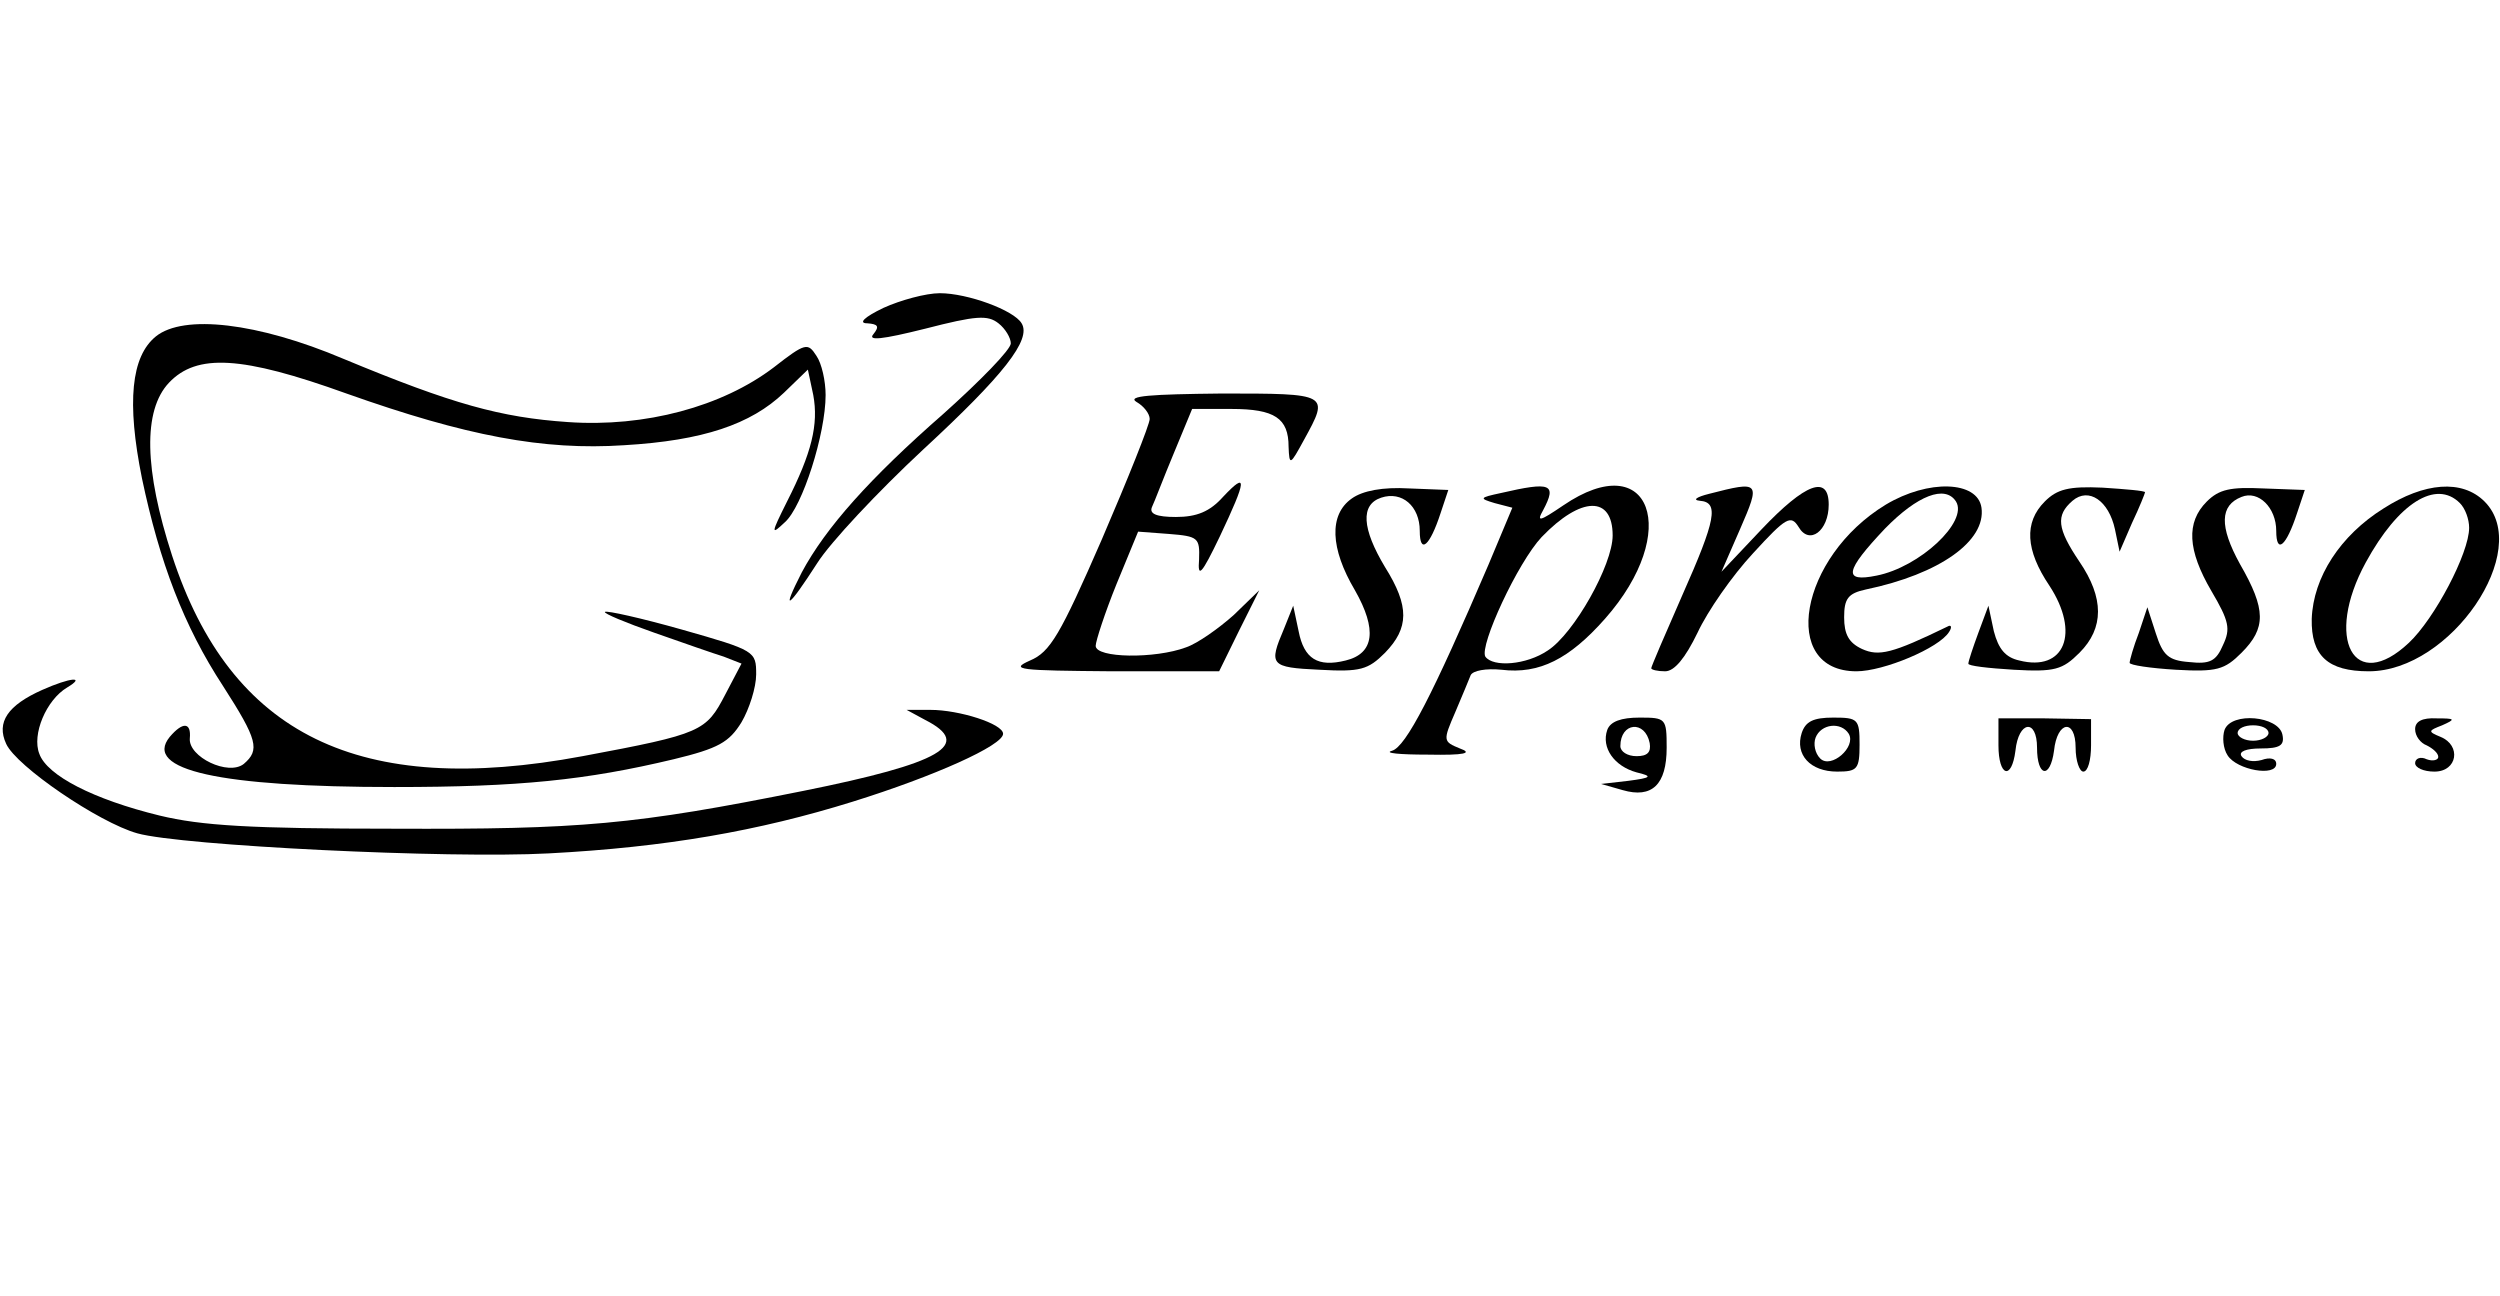
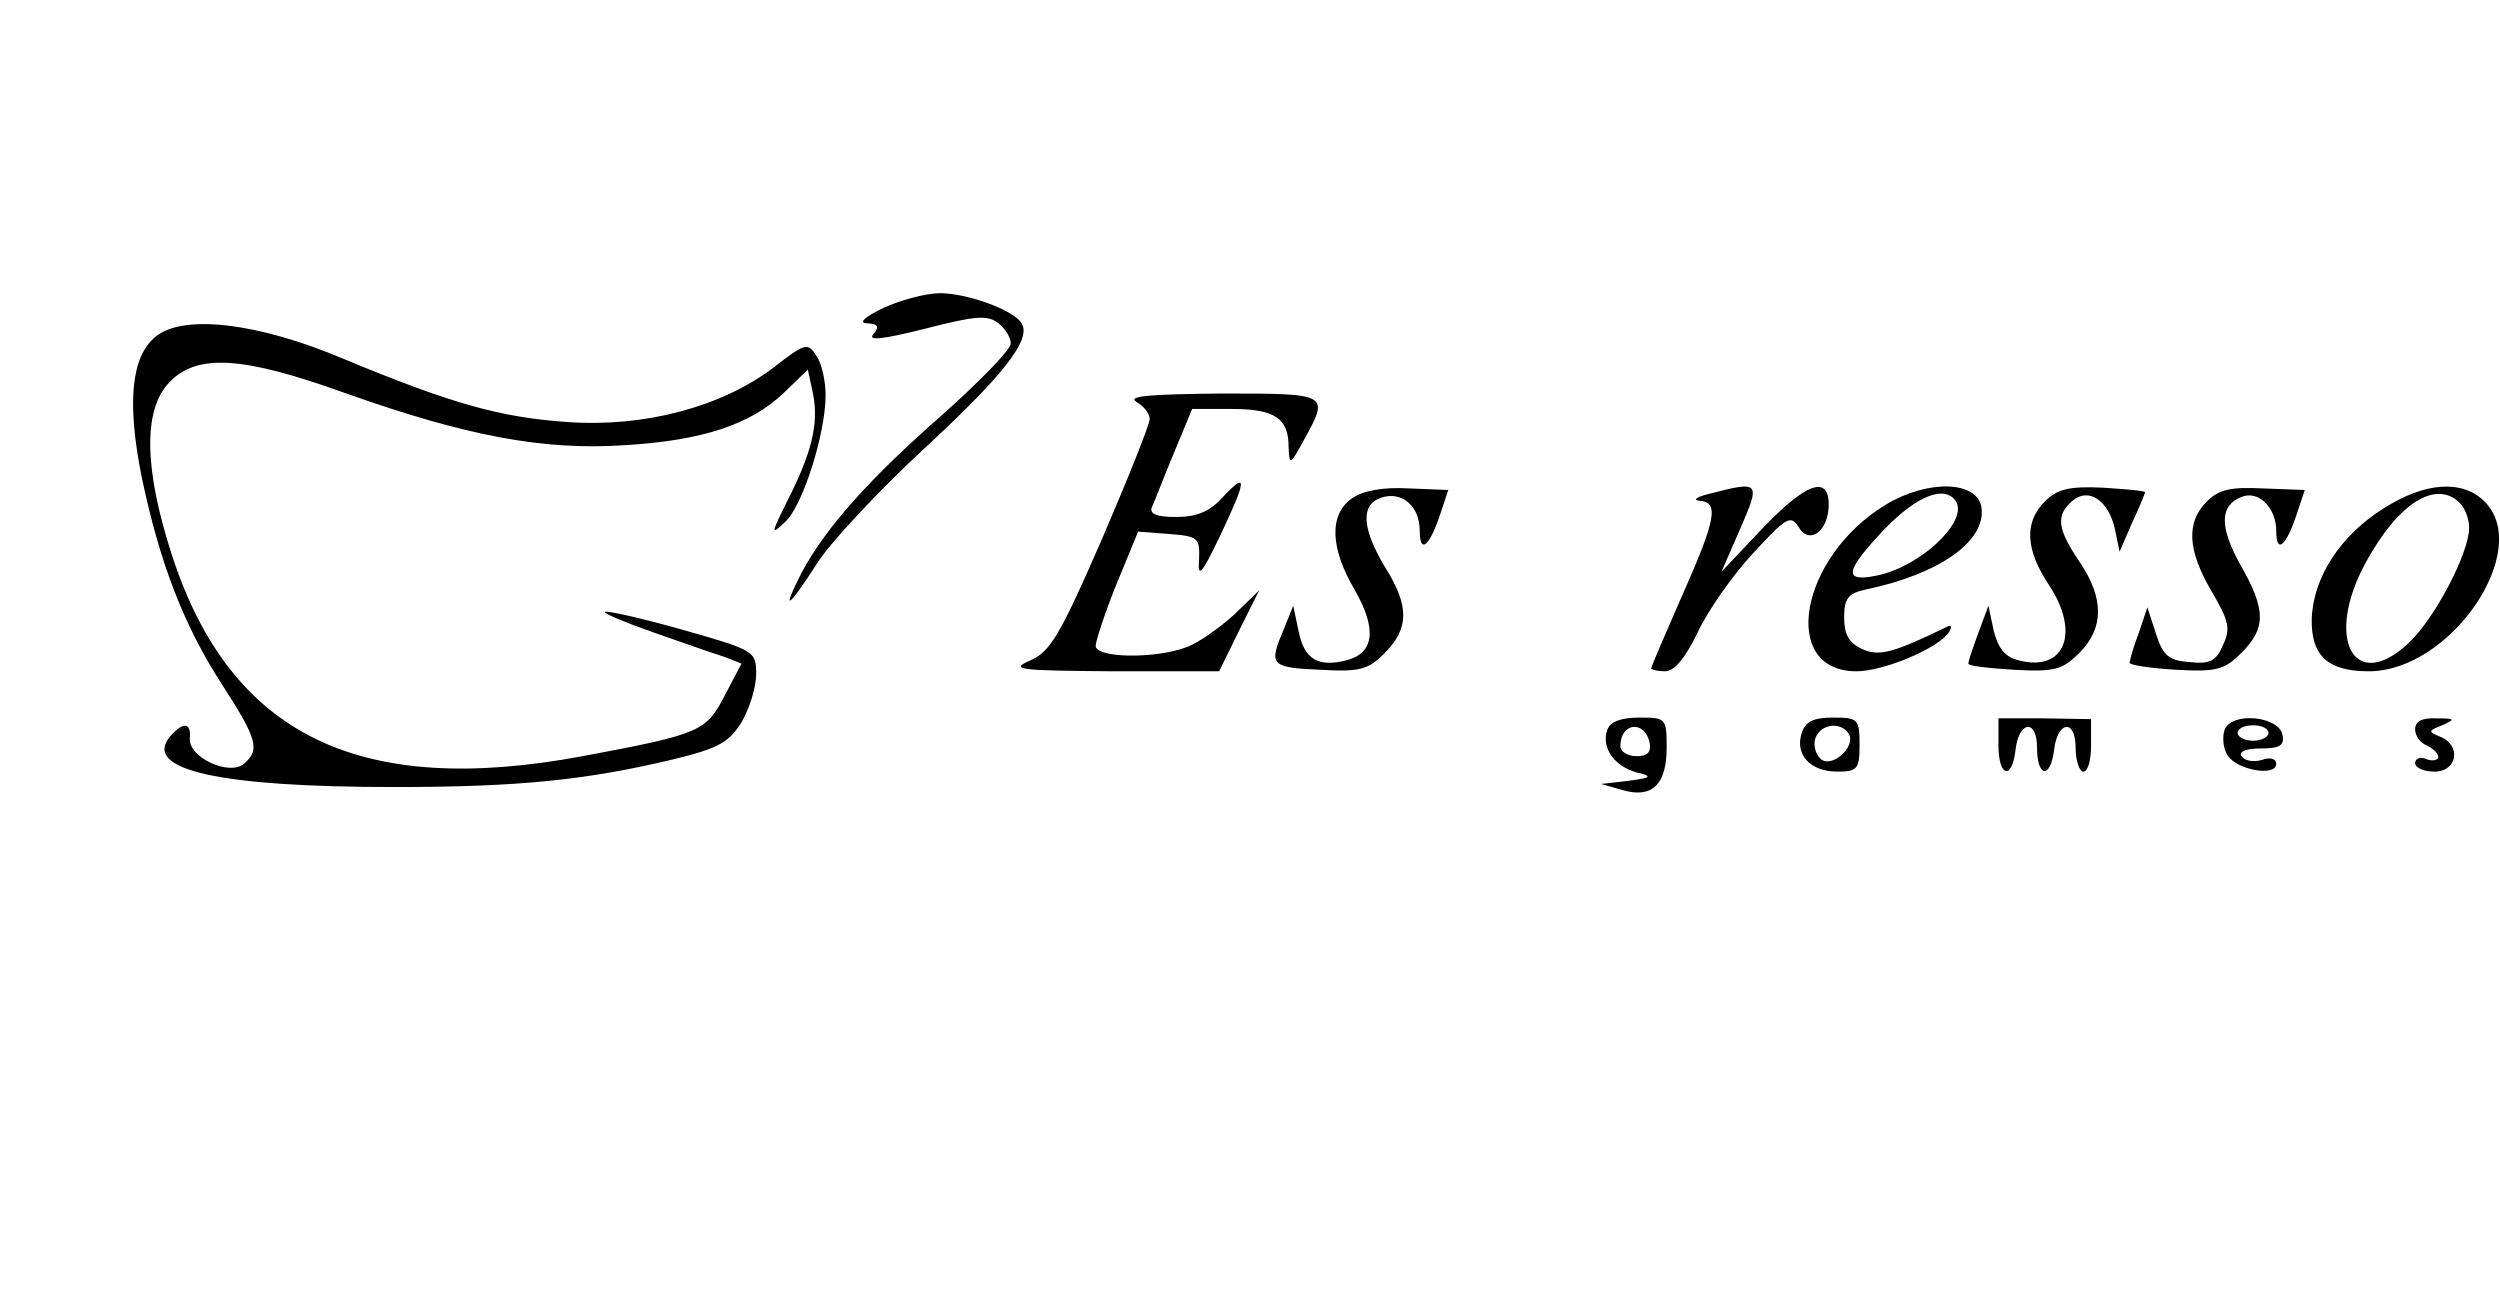
<svg xmlns="http://www.w3.org/2000/svg" version="1.0" width="324pt" height="168pt" viewBox="0 0 324 168" preserveAspectRatio="xMidYMid meet">
  <g transform="translate(0,168) scale(0.1,-0.1)" fill="#000000" stroke="none">
    <path d="M1145 1281 c-25 -12 -33 -20 -21 -20 14 -1 16 -4 8 -14 -8 -9 11 -7 67 7 66 17 81 18 95 7 9 -7 16 -19 16 -26 0 -8 -39 -48 -87 -91 -96 -84 -153 -148 -184 -206 -27 -53 -18 -47 20 12 17 27 79 93 137 147 105 97 141 143 128 164 -10 17 -70 39 -106 39 -18 0 -51 -9 -73 -19z" />
    <path d="M202 1244 c-32 -26 -38 -85 -18 -184 23 -109 54 -191 105 -269 45 -70 48 -83 27 -101 -20 -16 -72 9 -70 33 2 21 -9 22 -26 2 -35 -43 65 -65 291 -65 162 0 249 9 362 36 58 14 72 22 88 48 10 17 19 45 19 62 0 30 -1 31 -96 58 -53 15 -98 25 -100 23 -2 -2 27 -14 64 -27 37 -13 77 -27 90 -31 l23 -9 -21 -40 c-25 -48 -30 -51 -185 -80 -289 -54 -456 27 -532 260 -36 111 -38 188 -4 224 36 38 94 35 230 -14 155 -55 255 -74 360 -67 102 6 164 27 207 68 l31 30 7 -33 c7 -38 -2 -75 -34 -138 -21 -42 -21 -44 -3 -27 23 20 53 115 53 165 0 18 -5 41 -12 51 -11 17 -14 17 -55 -15 -67 -51 -167 -78 -267 -71 -87 6 -149 23 -291 82 -111 47 -207 58 -243 29z" />
    <path d="M1473 1159 c9 -5 17 -15 17 -22 0 -7 -28 -77 -62 -156 -54 -124 -67 -146 -93 -157 -27 -12 -15 -13 107 -14 l138 0 26 53 26 52 -33 -32 c-19 -17 -47 -37 -62 -42 -40 -15 -117 -14 -117 2 0 6 12 43 27 80 l28 68 40 -3 c38 -3 40 -5 39 -33 -2 -25 3 -20 27 30 35 74 36 85 4 51 -17 -19 -34 -26 -61 -26 -25 0 -35 4 -31 13 3 6 15 38 28 69 l24 58 51 0 c56 0 74 -12 74 -49 1 -25 2 -24 20 9 33 60 33 60 -107 60 -92 -1 -123 -3 -110 -11z" />
    <path d="M1752 1034 c-30 -21 -28 -65 4 -119 29 -51 25 -82 -12 -91 -36 -9 -54 2 -61 38 l-7 33 -12 -30 c-20 -47 -18 -50 46 -53 53 -3 63 0 85 22 31 32 32 60 0 111 -30 50 -32 81 -5 90 27 9 50 -11 50 -43 0 -31 13 -20 27 23 l10 30 -51 2 c-34 2 -60 -3 -74 -13z" />
-     <path d="M1945 1041 c-28 -6 -28 -7 -8 -13 l23 -6 -31 -74 c-72 -168 -107 -236 -125 -241 -11 -3 10 -5 46 -5 49 -1 59 2 42 8 -22 9 -22 10 -6 47 9 21 18 43 20 48 3 6 20 9 40 7 49 -6 88 14 134 66 100 113 59 224 -54 147 -31 -21 -35 -22 -26 -6 18 34 10 37 -55 22z m145 -55 c0 -38 -50 -127 -84 -149 -28 -19 -71 -22 -81 -8 -8 14 42 122 73 155 51 53 92 54 92 2z" />
    <path d="M2215 1040 c-16 -4 -22 -8 -12 -9 25 -2 21 -24 -23 -123 -22 -50 -40 -92 -40 -94 0 -2 8 -4 18 -4 12 0 26 17 42 50 13 28 45 74 72 103 43 47 49 50 59 34 14 -24 39 -5 39 29 0 39 -30 28 -87 -32 l-52 -55 24 55 c27 62 26 63 -40 46z" />
    <path d="M2444 1026 c-112 -68 -138 -216 -38 -216 35 0 107 30 120 51 4 6 3 10 -2 7 -72 -35 -89 -39 -111 -29 -17 8 -23 19 -23 41 0 24 5 31 28 36 96 20 156 63 150 106 -5 35 -69 37 -124 4z m91 4 c16 -26 -47 -85 -103 -96 -44 -9 -41 6 11 61 42 43 78 57 92 35z" />
    <path d="M2650 1030 c-27 -27 -25 -63 6 -109 40 -61 20 -112 -39 -97 -18 4 -27 15 -33 38 l-7 33 -13 -35 c-7 -19 -13 -37 -13 -40 -1 -3 26 -6 59 -8 53 -3 63 0 85 22 32 32 32 71 0 118 -29 43 -31 60 -9 79 21 18 47 0 55 -37 l6 -29 16 37 c10 21 17 39 17 40 0 2 -25 4 -55 6 -44 2 -59 -2 -75 -18z" />
    <path d="M2860 1030 c-27 -27 -25 -63 6 -116 23 -39 25 -49 15 -70 -9 -21 -17 -25 -44 -22 -27 2 -34 9 -43 37 l-11 34 -11 -33 c-7 -18 -12 -36 -12 -39 0 -3 27 -7 60 -9 53 -3 63 0 85 22 32 32 32 56 -2 115 -27 49 -26 76 2 87 22 9 45 -14 45 -44 0 -31 13 -20 27 23 l10 30 -54 2 c-42 2 -57 -1 -73 -17z" />
-     <path d="M3089 1021 c-56 -35 -91 -89 -93 -143 -1 -48 21 -68 74 -68 106 0 213 157 150 220 -29 29 -78 25 -131 -9z m99 7 c7 -7 12 -21 12 -32 0 -33 -45 -118 -78 -149 -71 -67 -110 5 -56 104 42 77 91 108 122 77z" />
-     <path d="M55 786 c-45 -20 -60 -42 -47 -70 13 -29 120 -102 170 -116 57 -16 403 -33 533 -26 152 8 272 29 394 67 106 33 195 73 195 88 0 13 -57 31 -94 31 l-31 0 24 -13 c63 -32 21 -56 -158 -92 -219 -44 -288 -50 -531 -49 -186 0 -249 4 -303 17 -86 21 -146 52 -156 80 -10 25 9 70 36 86 25 15 4 13 -32 -3z" />
+     <path d="M3089 1021 c-56 -35 -91 -89 -93 -143 -1 -48 21 -68 74 -68 106 0 213 157 150 220 -29 29 -78 25 -131 -9m99 7 c7 -7 12 -21 12 -32 0 -33 -45 -118 -78 -149 -71 -67 -110 5 -56 104 42 77 91 108 122 77z" />
    <path d="M2083 734 c-8 -23 9 -47 38 -55 21 -5 20 -7 -11 -11 l-35 -4 28 -8 c38 -11 57 7 57 55 0 38 -1 39 -35 39 -24 0 -38 -5 -42 -16z m55 -17 c2 -12 -3 -17 -17 -17 -12 0 -21 6 -21 13 0 31 32 34 38 4z" />
    <path d="M2335 730 c-9 -28 11 -50 46 -50 26 0 29 3 29 35 0 33 -2 35 -34 35 -26 0 -36 -5 -41 -20z m61 -1 c10 -17 -23 -46 -37 -32 -7 7 -9 19 -6 27 7 18 33 21 43 5z" />
    <path d="M2590 714 c0 -40 17 -46 22 -7 4 39 28 42 28 4 0 -38 17 -41 22 -4 4 39 28 42 28 4 0 -17 5 -31 10 -31 6 0 10 15 10 34 l0 34 -60 1 -60 0 0 -35z" />
    <path d="M2883 734 c-3 -9 -2 -24 4 -33 12 -19 63 -28 63 -11 0 7 -8 9 -19 5 -11 -3 -22 -1 -26 5 -4 6 6 10 25 10 25 0 31 4 28 18 -5 24 -66 30 -75 6z m57 -4 c0 -5 -9 -10 -20 -10 -11 0 -20 5 -20 10 0 6 9 10 20 10 11 0 20 -4 20 -10z" />
    <path d="M3130 735 c0 -9 7 -18 15 -21 8 -4 15 -10 15 -15 0 -4 -7 -6 -15 -3 -8 4 -15 1 -15 -5 0 -6 11 -11 25 -11 30 0 35 34 8 45 -17 7 -16 8 2 15 18 8 17 9 -7 9 -19 1 -28 -4 -28 -14z" />
  </g>
</svg>